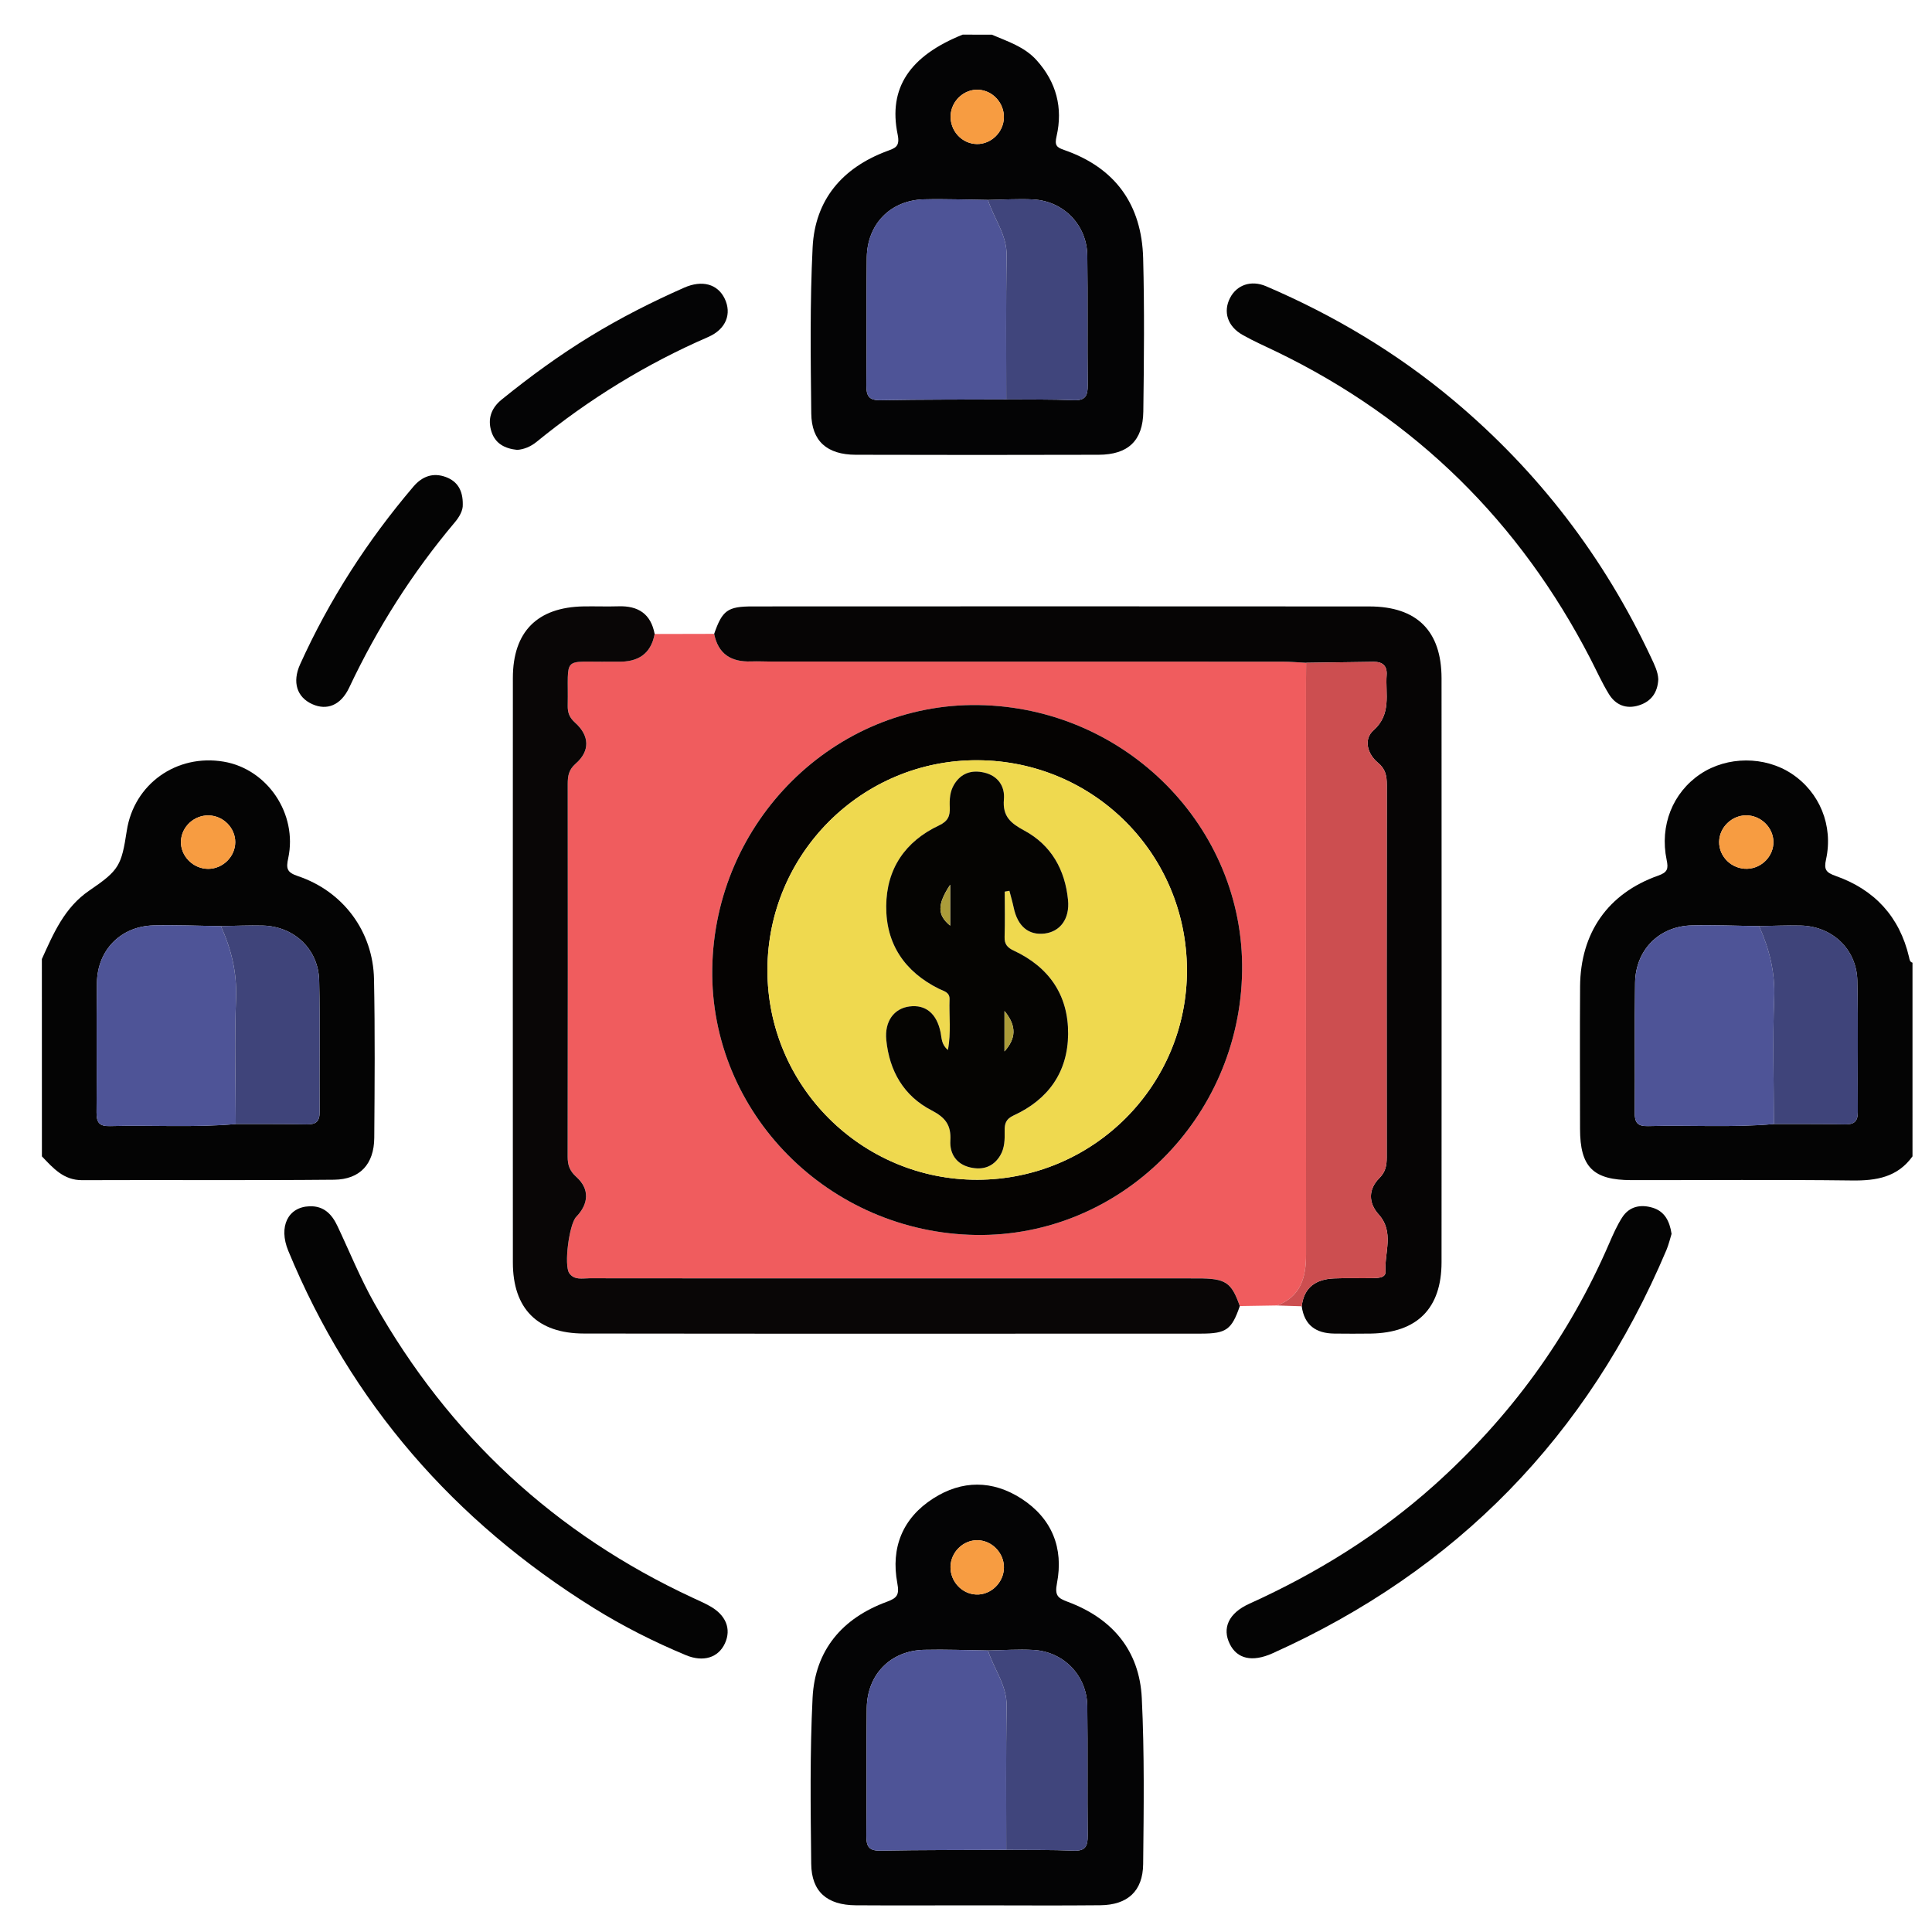
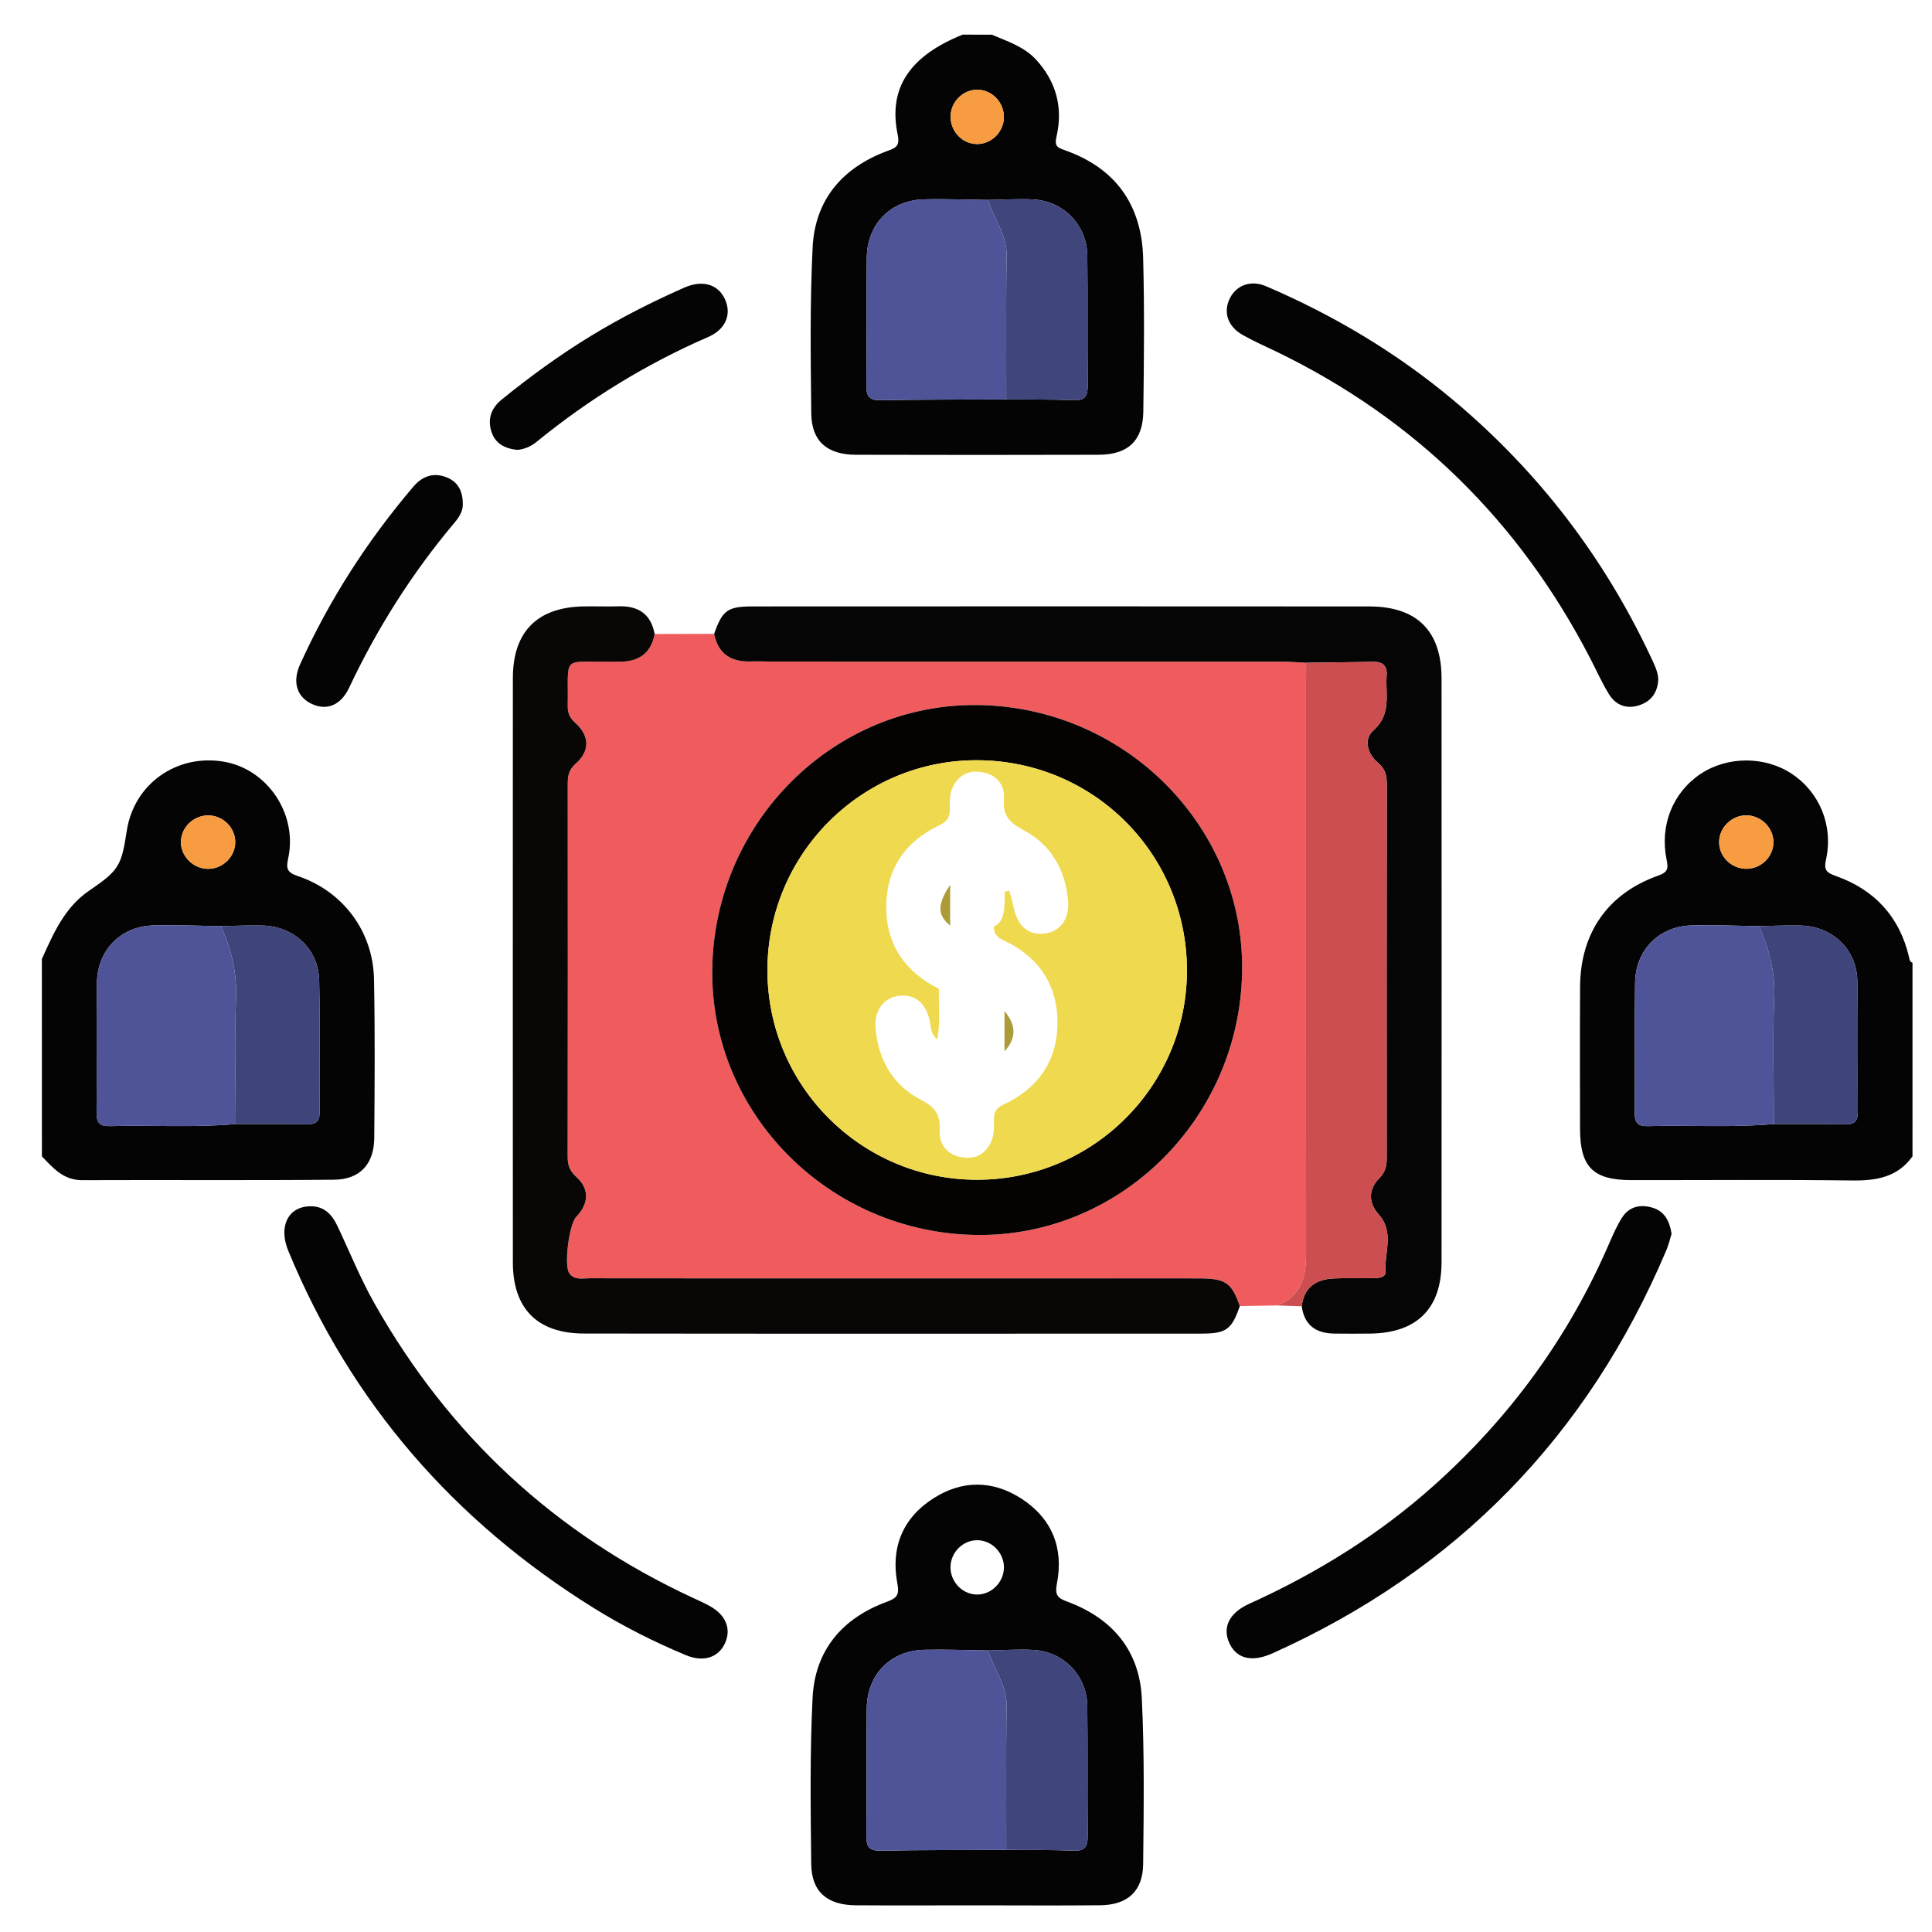
<svg xmlns="http://www.w3.org/2000/svg" version="1.1" id="Layer_1" x="0px" y="0px" width="85px" height="85px" viewBox="0 0 85 85" xml:space="preserve">
  <g id="Layer_1_1_" display="none">
    <path display="inline" fill="#030303" d="M42.807,4.472c11.269,0,22.541,0.083,33.808-0.04c4.668-0.05,8.201,3.523,8.171,8.15   c-0.093,14.03-0.03,28.062-0.036,42.092c-0.001,3.911-2.402,6.93-6.115,7.725c-0.722,0.156-1.455,0.146-2.188,0.146   c-6.227,0.003-12.452,0.012-18.68-0.011c-0.637-0.005-0.884,0.112-0.861,0.819c0.055,1.888,0.041,3.774,0.005,5.662   c-0.011,0.575,0.123,0.765,0.731,0.756c2.533-0.035,5.07-0.043,7.604-0.002c2.022,0.033,3.799,0.73,5.179,2.271   c0.86,0.957,1.315,2.081,1.313,3.38c-0.004,1.27,0.004,2.536-0.002,3.807c-0.004,1.282-0.434,1.723-1.721,1.723   c-10.113,0.003-20.229,0-30.343,0c-7.945,0-15.89,0.002-23.835,0c-1.569,0-1.926-0.359-1.928-1.938c0-0.985,0-1.973,0-2.959   c0-3.25,1.911-5.522,5.111-6.137c1.094-0.208,2.189-0.146,3.286-0.151c1.888-0.014,3.776-0.037,5.662,0.014   c0.662,0.021,0.786-0.19,0.773-0.801c-0.04-1.858-0.05-3.723,0.003-5.578c0.021-0.73-0.233-0.864-0.905-0.862   c-6.311,0.022-12.622,0.006-18.933,0.018c-3.29,0.009-5.734-1.385-7.253-4.317c-0.511-0.986-0.75-2.062-0.75-3.174   c-0.003-14.371-0.021-28.738,0.01-43.105C0.925,7.689,4.33,4.485,8.742,4.481C20.098,4.464,31.452,4.472,42.807,4.472z    M74.936,42.17c-1.026,0.671-1.494,1.51-0.854,2.717c0.128,0.24,0.154,0.535,0.217,0.807c0.08,0.353,0.286,0.531,0.649,0.523   c1.06,0.271,2.118,0.547,3.18,0.819c1.106,0.296,2.214,0.595,3.322,0.888c0.353,0.094,0.618,0.137,0.601-0.416   c-0.041-1.316-0.031-2.638-0.002-3.955c0.01-0.432-0.166-0.585-0.546-0.673c-1.116-0.26-2.226-0.543-3.338-0.817   c-0.531-0.146-1.083-0.241-1.589-0.447C75.837,41.315,75.316,41.498,74.936,42.17z M80.848,39.854   c0.037,0.02,0.075,0.039,0.114,0.058c-0.017-0.042-0.034-0.083-0.051-0.125c-0.06-0.124-0.103-0.262-0.183-0.37   c-2.58-3.447-7.891-3.564-10.854-0.207c-0.59,0.668-1.184,0.963-2.063,0.733c-5.571-1.457-11.148-2.902-16.729-4.34   c-0.768-0.198-1.188-0.633-1.341-1.429c-0.646-3.31-3.31-5.64-6.655-5.796c-1.201-0.056-2.37,0.157-3.539,0.887   c1.757,0.452,3.354,0.897,4.969,1.264c0.905,0.206,1.41,0.689,1.625,1.59c0.287,1.202,0.631,2.391,0.979,3.577   c0.183,0.612,0.032,1.105-0.394,1.543c-0.94,0.97-1.888,1.936-2.826,2.907c-0.478,0.493-1.016,0.624-1.688,0.435   c-1.353-0.379-2.715-0.724-4.083-1.045c-0.324-0.076-0.655-0.3-1.094-0.127c0.127,0.184,0.211,0.325,0.315,0.45   c2.805,3.407,7.819,3.493,10.792,0.141c0.646-0.726,1.271-0.942,2.221-0.69c5.402,1.437,10.814,2.847,16.238,4.209   c1.008,0.254,1.539,0.721,1.732,1.756c0.355,1.889,1.434,3.345,3.023,4.399c2.127,1.416,5.152,1.556,6.933,0.339   c-0.248-0.279-0.608-0.271-0.923-0.354c-1.355-0.362-2.719-0.711-4.084-1.038c-0.698-0.168-1.145-0.553-1.333-1.251   c-0.338-1.247-0.7-2.488-1.039-3.734c-0.19-0.707-0.05-1.313,0.503-1.847c0.833-0.799,1.657-1.611,2.425-2.471   c0.642-0.716,1.328-0.907,2.259-0.643C77.672,39.123,79.232,39.597,80.848,39.854z M71.443,52.832   c-0.848-0.587-1.752-0.85-2.815-0.828c-3.257,0.059-6.517,0.061-9.772-0.003c-0.922-0.019-1.551,0.265-2.021,1.006   c-0.657,0.611-1.38,0.72-2.146,0.233c-1.453-0.924-2.764-0.811-4.408-0.139c-1.754,0.717-2.854,1.608-3.25,3.438   c-0.166,0.771-0.733,1.168-1.543,1.168c-1.771,0.002-3.542,0.002-5.313,0c-0.764-0.001-1.273-0.366-1.532-1.085   c-0.114-0.315-0.284-0.62-0.35-0.942c-0.254-1.255-0.949-2.021-2.247-2.209c-0.243-0.035-0.501-0.139-0.697-0.283   c-1.479-1.104-2.923-0.855-4.375,0.054c-0.766,0.479-1.487,0.379-2.144-0.234c-0.472-0.745-1.102-1.046-2.026-1.006   c-1.852,0.08-3.709,0.021-5.564,0.024c-4.58,0.009-9.161,0.021-13.741,0.031c-1.038-0.231-1.361-0.593-1.361-1.597   c-0.007-12.816-0.008-25.636,0-38.455c0-1.399,0.862-2.254,2.25-2.313C8.583,9.683,8.78,9.688,8.977,9.688   c22.568,0,45.134,0,67.705,0c0.281,0,0.563-0.004,0.844,0.021c1.107,0.103,1.912,0.931,1.99,2.044   c0.021,0.281,0.01,0.563,0.01,0.845c0,7.241,0,14.481,0.009,21.722c0,0.31-0.146,0.677,0.282,0.877   c0.785,0.365,1.439,0.938,2.223,1.531c0-0.281,0-0.44,0-0.6c0-7.974,0.008-15.947-0.004-23.92c-0.006-2.98-2.066-5.029-5.061-5.03   c-22.767-0.006-45.531-0.006-68.293,0C5.654,7.181,3.618,9.25,3.61,12.293c-0.008,3.156-0.002,6.311-0.002,9.467   c0,10.96,0.006,21.92-0.006,32.879c-0.002,1.52,0.449,2.82,1.55,3.873c1.112,1.066,2.479,1.317,3.97,1.316   c22.455-0.014,44.911-0.01,67.366-0.01c0.31,0,0.619-0.004,0.93-0.021c2.211-0.107,4.032-1.611,4.475-3.794   c0.342-1.685,0.078-3.396,0.15-5.233C78.824,53.631,75.311,54.195,71.443,52.832z M74.945,34.031   c0.308,0.015,0.627-0.016,0.922,0.054c0.855,0.204,0.976-0.165,0.972-0.946c-0.034-6.354-0.019-12.709-0.019-19.064   c0-1.797,0-1.797-1.872-1.635c-0.169-0.015-0.335-0.044-0.503-0.044C52.814,12.394,31.182,12.397,9.55,12.38   c-0.608,0-0.729,0.175-0.728,0.75c0.017,11.802,0.02,23.604-0.006,35.405c-0.001,0.705,0.233,0.802,0.849,0.799   c4.844-0.021,9.689-0.012,14.534-0.012c0.269,0,0.537,0,0.967,0c-0.768-0.805-0.59-1.563-0.155-2.262   c0.853-1.365,0.727-2.57,0.132-4.112c-0.715-1.852-1.674-3.013-3.592-3.436c-0.753-0.166-1.068-0.736-1.059-1.518   c0.021-1.662,0.005-3.323,0.006-4.985c0.001-1.238,0.155-1.615,1.328-1.917c1.692-0.437,2.481-1.452,3.196-3.057   c0.773-1.735,0.805-3.118-0.13-4.655c-0.489-0.804-0.248-1.476,0.405-2.103c1.138-1.091,2.236-2.224,3.353-3.339   c0.917-0.916,1.249-1.059,2.363-0.427c1.477,0.838,2.726,0.743,4.346,0.105c1.782-0.702,2.845-1.629,3.262-3.439   c0.199-0.863,0.836-1.189,1.712-1.175c1.548,0.027,3.099,0.007,4.646,0.007c1.457,0,1.775,0.124,2.166,1.48   c0.442,1.54,1.338,2.305,2.832,2.987c1.822,0.833,3.313,0.928,4.961-0.115c0.65-0.41,1.287-0.222,1.828,0.331   c0.905,0.927,1.825,1.839,2.748,2.75c1.911,1.888,1.873,1.699,0.729,4.084c-0.419,0.874-0.572,1.615,0.011,2.481   c0.37,0.548,0.657,1.205,0.782,1.852c0.205,1.044,0.806,1.515,1.77,1.842c2.659,0.903,2.346,0.848,2.355,3.405   c0.004,0.758-0.247,1.707,0.111,2.224c0.394,0.564,1.435,0.473,2.182,0.703c0.023,0.008,0.053,0.018,0.079,0.028   c0.321,0.131,0.567,0.053,0.823-0.2C70.182,35.062,72.412,34.192,74.945,34.031z M28.872,35.802   c-0.384-7.415,5.85-14.176,13.27-14.392c7.521-0.219,13.526,4.876,14.538,12.356c0.051,0.375,0.184,0.542,0.524,0.628   c1.553,0.393,3.104,0.795,4.653,1.2c0.383,0.1,0.592,0.101,0.604-0.429c0.043-1.681,0.068-1.681-1.525-2.302   c-0.263-0.102-0.519-0.222-0.785-0.305c-0.648-0.203-1.034-0.629-1.195-1.291c-0.393-1.594-1.021-3.091-1.874-4.496   c-0.317-0.524-0.33-1.057-0.063-1.607c0.172-0.354,0.32-0.717,0.48-1.077c0.563-1.26,0.564-1.263-0.406-2.227   c-0.558-0.555-1.046-1.376-1.714-1.571c-0.721-0.211-1.489,0.494-2.226,0.823c-0.688,0.308-1.271,0.292-1.906-0.106   c-1.102-0.689-2.273-1.287-3.54-1.542c-1.326-0.268-2.115-0.93-2.392-2.239c-0.033-0.162-0.146-0.31-0.176-0.472   c-0.168-0.87-0.664-1.171-1.55-1.069c-0.859,0.099-1.88-0.213-2.564,0.152c-0.661,0.354-0.703,1.461-1.011,2.238   c-0.252,0.637-0.655,1.001-1.322,1.157c-0.987,0.23-1.962,0.541-2.853,1.019c-2.883,1.548-1.911,1.406-5.009,0.099   c-0.406-0.171-0.671-0.167-0.946,0.18c-0.173,0.219-0.398,0.397-0.594,0.6c-0.548,0.563-1.422,1.067-1.547,1.714   c-0.124,0.638,0.483,1.436,0.82,2.14c0.334,0.699,0.313,1.323-0.105,1.989c-0.673,1.076-1.271,2.223-1.501,3.464   c-0.261,1.414-1.067,2.091-2.37,2.493c-1.407,0.433-1.39,0.504-1.383,1.952c0.004,0.787-0.25,1.764,0.121,2.307   c0.369,0.541,1.362,0.688,2.107,0.931c0.758,0.247,1.151,0.742,1.317,1.491c0.232,1.047,0.506,2.131,1.123,2.981   c1.118,1.539,1.053,2.987,0.071,4.498c-0.367,0.563-0.319,1.021,0.257,1.407c0.137,0.093,0.237,0.24,0.362,0.354   c0.6,0.545,1.05,1.491,1.784,1.58c0.679,0.082,1.458-0.479,2.158-0.828c0.678-0.338,1.277-0.304,1.906,0.103   c0.806,0.521,1.659,1.056,2.582,1.216c2.109,0.36,3.345,1.505,3.743,3.588c0.078,0.408,0.328,0.521,0.729,0.512   c0.816-0.027,1.64-0.06,2.449,0.006c0.662,0.054,0.958-0.209,1.131-0.813c0.16-0.563,0.438-1.096,0.633-1.649   c0.193-0.557,0.563-0.903,1.122-1.039c1.653-0.396,3.199-1.056,4.654-1.928c0.474-0.281,0.938-0.295,1.449-0.103   c0.854,0.321,1.705,1.192,2.527,0.896c0.791-0.285,1.315-1.265,2.02-1.869c0.511-0.438,0.572-0.812,0.277-1.424   c-0.369-0.772-1.063-1.557-0.851-2.416c0.226-0.895-0.206-0.964-0.798-1.089c-0.305-0.063-0.619-0.103-0.898-0.224   c-0.559-0.242-0.869-0.075-1.246,0.408c-2.629,3.394-6.104,5.318-10.395,5.502C35.58,49.609,29.284,43.768,28.872,35.802z    M42.837,78.238c7.856,0,15.714,0.005,23.572-0.008c0.858-0.002,2.01,0.379,2.493-0.174c0.424-0.483,0.103-1.607,0.137-2.447   c0.041-0.998-0.413-1.729-1.189-2.289c-0.899-0.65-1.928-0.862-3.023-0.862c-14.674,0.005-29.345,0.004-44.017,0.004   c-0.226,0-0.451-0.002-0.675,0.017c-2.325,0.191-3.51,1.459-3.51,3.748c0,0.338,0.051,0.688-0.01,1.012   c-0.168,0.904,0.253,1.021,1.05,1.021C26.053,78.229,34.445,78.238,42.837,78.238z M42.756,69.755   c3.547,0,7.096-0.009,10.645,0.011c0.55,0.002,0.803-0.092,0.787-0.729c-0.043-1.913-0.039-3.83-0.004-5.743   c0.012-0.62-0.238-0.761-0.791-0.76c-7.098,0.01-14.19,0.011-21.29-0.005c-0.522,0-0.676,0.166-0.669,0.68   c0.025,1.941,0.036,3.887-0.005,5.828c-0.012,0.615,0.199,0.734,0.767,0.73C35.717,69.743,39.237,69.755,42.756,69.755z    M51.479,42.481c-0.918-0.495-1.563-0.34-2.375,0.355c-5.365,4.607-13.638,2.094-15.628-4.689   c-0.187-0.637-0.344-1.272,0.176-1.829c0.523-0.561,1.155-0.438,1.806-0.269c2.121,0.552,4.249,1.08,6.369,1.632   c0.311,0.081,0.543,0.148,0.837-0.112c1.762-1.557,1.749-1.543,1.166-3.745c-0.151-0.574-0.44-0.801-0.995-0.934   c-2.103-0.508-4.196-1.057-6.287-1.612c-1.507-0.4-1.809-1.489-0.745-2.606c4.949-5.192,13.729-3.345,16.175,3.403   c0.072,0.211,0.139,0.427,0.207,0.641c0.244,0.746,0.99,0.717,1.473,0.663c0.434-0.049,0.104-0.634,0.017-0.957   c-1.271-4.605-5.249-7.93-9.894-8.291c-4.812-0.374-9.317,2.3-11.229,6.659c-1.946,4.435-0.879,9.558,2.675,12.853   C39.92,48.001,47.711,47.467,51.479,42.481z M60.552,49.271c2.269,0,4.388,0,6.589,0c-0.58-0.953-1.072-1.862-1.315-2.875   c-0.068-0.282-0.271-0.342-0.482-0.396c-1.711-0.445-3.426-0.873-5.133-1.327c-0.517-0.136-0.563,0.084-0.401,0.468   c0.281,0.672,0.575,1.338,0.896,1.994C61.05,47.855,61.2,48.557,60.552,49.271z" />
    <path display="inline" fill="#D7EBFD" d="M74.945,34.031c-2.533,0.161-4.766,1.03-6.59,2.832c-0.256,0.253-0.502,0.332-0.824,0.2   c-0.026-0.011-0.053-0.02-0.079-0.028c-0.747-0.23-1.788-0.139-2.181-0.703c-0.359-0.518-0.108-1.466-0.112-2.224   c-0.013-2.558,0.304-2.502-2.357-3.405c-0.962-0.327-1.563-0.798-1.768-1.842c-0.125-0.647-0.412-1.304-0.782-1.852   c-0.583-0.867-0.43-1.607-0.011-2.481c1.147-2.385,1.186-2.196-0.728-4.084c-0.924-0.91-1.844-1.823-2.746-2.75   c-0.543-0.553-1.181-0.741-1.828-0.331c-1.651,1.042-3.142,0.947-4.961,0.115c-1.494-0.682-2.393-1.447-2.834-2.987   c-0.392-1.356-0.707-1.479-2.164-1.48c-1.551,0-3.102,0.021-4.647-0.007c-0.876-0.015-1.513,0.312-1.712,1.175   c-0.417,1.81-1.48,2.737-3.262,3.439c-1.62,0.638-2.869,0.733-4.346-0.105c-1.115-0.632-1.446-0.489-2.363,0.427   c-1.116,1.115-2.214,2.248-3.353,3.339c-0.653,0.627-0.895,1.298-0.405,2.103c0.935,1.538,0.903,2.92,0.13,4.655   c-0.714,1.604-1.503,2.62-3.196,3.057c-1.173,0.303-1.327,0.679-1.328,1.917c-0.001,1.662,0.014,3.324-0.006,4.985   c-0.009,0.782,0.305,1.352,1.059,1.518c1.918,0.422,2.877,1.584,3.592,3.436c0.595,1.542,0.721,2.747-0.132,4.112   c-0.435,0.695-0.613,1.457,0.155,2.262c-0.43,0-0.698,0-0.967,0c-4.844,0-9.689-0.012-14.534,0.012   c-0.616,0.003-0.85-0.094-0.849-0.799C8.843,36.733,8.84,24.931,8.823,13.129c0-0.575,0.12-0.75,0.728-0.75   c21.631,0.017,43.264,0.014,64.895,0.016c0.168,0,0.334,0.029,0.505,0.044C74.947,19.637,74.945,26.834,74.945,34.031z" />
    <path display="inline" fill="#E8EBED" d="M28.825,53.007c0.657,0.613,1.378,0.714,2.144,0.234c1.452-0.909,2.897-1.157,4.375-0.054   c0.196,0.146,0.455,0.248,0.697,0.282c1.298,0.188,1.993,0.955,2.247,2.21c0.065,0.322,0.236,0.627,0.35,0.942   c0.259,0.719,0.768,1.084,1.532,1.085c1.771,0.002,3.543,0.002,5.314,0c0.809,0,1.379-0.396,1.545-1.168   c0.394-1.829,1.494-2.725,3.248-3.438c1.646-0.672,2.957-0.785,4.408,0.139c0.766,0.484,1.485,0.378,2.146-0.233   c4.573,0.004,9.146,0.007,13.721,0.015c0.315,0,0.614-0.035,0.892-0.188c3.867,1.364,7.384,0.799,10.602-2.063   c-0.07,1.843,0.188,3.553-0.148,5.233c-0.441,2.183-2.266,3.687-4.477,3.794c-0.313,0.018-0.62,0.021-0.932,0.021   c-22.453,0-44.909-0.004-67.364,0.011c-1.49,0.001-2.858-0.25-3.97-1.315c-1.101-1.055-1.552-2.356-1.55-3.873   C3.615,43.68,3.608,32.72,3.608,21.76c0-3.156-0.006-6.311,0.002-9.467C3.618,9.25,5.654,7.181,8.678,7.18   c22.765-0.006,45.53-0.006,68.294,0c2.99,0,5.055,2.05,5.06,5.03c0.012,7.974,0.004,15.947,0.004,23.92c0,0.159,0,0.318,0,0.6   c-0.78-0.593-1.435-1.166-2.22-1.531c-0.434-0.2-0.285-0.567-0.285-0.877c-0.008-7.241-0.006-14.481-0.006-21.722   c0-0.282,0.009-0.564-0.012-0.845c-0.076-1.114-0.884-1.942-1.988-2.044c-0.28-0.026-0.563-0.021-0.846-0.021   c-22.568-0.001-45.138-0.001-67.706,0c-0.197,0-0.395-0.005-0.592,0.003c-1.388,0.059-2.249,0.914-2.25,2.313   c-0.005,12.818-0.004,25.638,0,38.457c0,1.004,0.324,1.362,1.361,1.596c-0.106,0.771,0.311,0.967,0.993,0.965   C15.267,53.011,22.046,53.011,28.825,53.007z" />
    <path display="inline" fill="#FBDD75" d="M28.872,35.802c0.413,7.966,6.708,13.808,14.671,13.474   c4.289-0.18,7.766-2.105,10.395-5.5c0.375-0.482,0.688-0.649,1.246-0.407c0.279,0.118,0.596,0.159,0.898,0.224   c0.592,0.125,1.021,0.194,0.798,1.092c-0.216,0.856,0.479,1.641,0.851,2.414c0.295,0.611,0.23,0.983-0.277,1.426   c-0.701,0.604-1.229,1.584-2.021,1.869c-0.822,0.295-1.674-0.576-2.523-0.897c-0.516-0.192-0.979-0.181-1.451,0.103   c-1.455,0.872-3.001,1.53-4.654,1.928c-0.563,0.137-0.929,0.482-1.119,1.037c-0.195,0.559-0.476,1.086-0.636,1.651   c-0.173,0.604-0.469,0.866-1.131,0.813c-0.813-0.063-1.633-0.035-2.449-0.008c-0.4,0.014-0.651-0.103-0.729-0.511   c-0.398-2.083-1.634-3.226-3.743-3.588c-0.923-0.16-1.776-0.694-2.582-1.216c-0.629-0.403-1.228-0.438-1.906-0.104   c-0.7,0.351-1.479,0.91-2.158,0.83c-0.734-0.09-1.184-1.035-1.784-1.58c-0.125-0.111-0.225-0.262-0.362-0.354   c-0.576-0.387-0.625-0.844-0.257-1.407c0.982-1.511,1.046-2.959-0.071-4.498c-0.617-0.851-0.891-1.934-1.123-2.981   c-0.166-0.749-0.559-1.244-1.317-1.491c-0.745-0.243-1.738-0.39-2.107-0.931c-0.371-0.543-0.116-1.521-0.121-2.307   c-0.007-1.448-0.024-1.519,1.383-1.952c1.303-0.402,2.109-1.079,2.37-2.493c0.23-1.242,0.828-2.389,1.501-3.464   c0.418-0.666,0.44-1.29,0.105-1.989c-0.337-0.704-0.944-1.502-0.82-2.14c0.125-0.646,0.999-1.151,1.547-1.714   c0.196-0.202,0.421-0.38,0.594-0.6c0.275-0.347,0.54-0.351,0.946-0.18c3.098,1.307,2.126,1.449,5.009-0.099   c0.891-0.478,1.866-0.789,2.853-1.019c0.667-0.155,1.07-0.52,1.322-1.157c0.308-0.777,0.35-1.885,1.011-2.238   c0.684-0.366,1.705-0.054,2.564-0.152c0.888-0.102,1.382,0.2,1.552,1.069c0.027,0.163,0.141,0.31,0.174,0.472   c0.273,1.309,1.063,1.971,2.392,2.239c1.265,0.255,2.44,0.853,3.54,1.542c0.637,0.398,1.223,0.414,1.906,0.106   c0.732-0.329,1.505-1.034,2.226-0.823c0.668,0.195,1.156,1.016,1.714,1.571c0.973,0.964,0.969,0.967,0.406,2.227   c-0.16,0.359-0.311,0.723-0.482,1.077c-0.268,0.551-0.256,1.083,0.063,1.607c0.851,1.404,1.481,2.901,1.874,4.496   c0.16,0.662,0.547,1.087,1.197,1.291c0.268,0.083,0.521,0.203,0.785,0.305c1.596,0.622,1.566,0.621,1.523,2.302   c-0.014,0.53-0.225,0.529-0.604,0.429c-1.549-0.404-3.103-0.807-4.652-1.2c-0.342-0.086-0.475-0.253-0.525-0.628   c-1.011-7.48-7.016-12.575-14.537-12.356C34.722,21.625,28.488,28.387,28.872,35.802z" />
    <path display="inline" fill="#EBEEF0" d="M42.837,78.238c-8.393,0-16.785-0.012-25.177,0.018c-0.797,0.002-1.218-0.113-1.05-1.018   c0.061-0.326,0.01-0.674,0.01-1.012c0-2.289,1.186-3.56,3.51-3.748c0.224-0.021,0.45-0.02,0.675-0.02   c14.672,0,29.345,0.001,44.017-0.004c1.099,0,2.123,0.212,3.025,0.861c0.774,0.562,1.229,1.289,1.188,2.287   c-0.034,0.842,0.287,1.965-0.139,2.447c-0.481,0.553-1.635,0.172-2.492,0.174C58.552,78.243,50.693,78.238,42.837,78.238z" />
    <path display="inline" fill="#817481" d="M80.846,39.855c-1.611-0.258-3.174-0.732-4.738-1.177   c-0.93-0.264-1.614-0.073-2.258,0.643c-0.768,0.86-1.592,1.672-2.425,2.471c-0.553,0.531-0.694,1.14-0.503,1.845   c0.339,1.248,0.701,2.489,1.039,3.736c0.189,0.7,0.635,1.083,1.333,1.251c1.366,0.327,2.728,0.676,4.084,1.038   c0.313,0.084,0.675,0.072,0.923,0.352c-1.779,1.219-4.805,1.08-6.932-0.336c-1.594-1.058-2.668-2.514-3.023-4.4   c-0.195-1.034-0.729-1.504-1.734-1.756c-5.424-1.362-10.836-2.771-16.237-4.208c-0.947-0.252-1.575-0.036-2.222,0.69   c-2.975,3.353-7.986,3.269-10.792-0.141c-0.104-0.125-0.188-0.266-0.315-0.45c0.438-0.173,0.77,0.052,1.094,0.127   c1.368,0.321,2.731,0.666,4.083,1.045c0.673,0.189,1.21,0.058,1.689-0.435c0.938-0.971,1.885-1.937,2.824-2.907   c0.428-0.438,0.572-0.932,0.395-1.543c-0.354-1.186-0.691-2.375-0.979-3.577c-0.215-0.901-0.719-1.385-1.625-1.59   c-1.614-0.367-3.21-0.813-4.968-1.264c1.169-0.73,2.338-0.943,3.539-0.887c3.346,0.157,6.012,2.487,6.655,5.796   c0.153,0.795,0.573,1.23,1.341,1.429c5.577,1.438,11.154,2.883,16.729,4.34c0.88,0.23,1.472-0.064,2.062-0.733   c2.965-3.358,8.271-3.24,10.854,0.207c0.08,0.108,0.123,0.246,0.183,0.37C80.891,39.81,80.867,39.832,80.846,39.855z" />
    <path display="inline" fill="#A499A4" d="M42.756,69.755c-3.52,0-7.04-0.012-10.56,0.013c-0.568,0.004-0.779-0.115-0.767-0.729   c0.041-1.939,0.03-3.889,0.005-5.828c-0.006-0.516,0.147-0.681,0.669-0.678c7.096,0.014,14.192,0.013,21.29,0.003   c0.553-0.001,0.803,0.14,0.791,0.76c-0.035,1.913-0.039,3.83,0.004,5.743c0.016,0.638-0.237,0.729-0.787,0.729   C49.854,69.746,46.305,69.755,42.756,69.755z" />
-     <path display="inline" fill="#E7E9EB" d="M51.479,42.481c-3.768,4.985-11.559,5.52-16.255,1.162   c-3.554-3.293-4.621-8.417-2.675-12.854c1.912-4.359,6.421-7.033,11.229-6.659c4.646,0.361,8.623,3.686,9.895,8.291   c0.09,0.322,0.417,0.908-0.018,0.957c-0.479,0.054-1.228,0.083-1.473-0.663c-0.068-0.213-0.134-0.43-0.207-0.641   c-2.443-6.748-11.226-8.595-16.174-3.403c-1.064,1.117-0.762,2.207,0.745,2.606c2.091,0.555,4.184,1.104,6.287,1.612   c0.552,0.133,0.843,0.36,0.995,0.934c0.583,2.202,0.596,2.188-1.166,3.745c-0.294,0.26-0.526,0.193-0.837,0.112   c-2.121-0.553-4.248-1.081-6.369-1.632c-0.65-0.169-1.283-0.292-1.806,0.269c-0.52,0.556-0.363,1.191-0.176,1.829   c1.993,6.784,10.264,9.297,15.629,4.689C49.913,42.141,50.561,41.986,51.479,42.481z" />
    <path display="inline" fill="#C3E1FE" d="M74.945,34.031c0-7.197,0.002-14.394,0.003-21.591c1.872-0.162,1.872-0.162,1.872,1.635   c0,6.355-0.016,12.71,0.019,19.064c0.004,0.781-0.114,1.149-0.972,0.946C75.572,34.015,75.253,34.046,74.945,34.031z" />
    <path display="inline" fill="#D4E8FA" d="M60.552,49.271c0.648-0.715,0.498-1.416,0.147-2.14c-0.318-0.653-0.612-1.321-0.896-1.993   c-0.16-0.385-0.109-0.604,0.403-0.469c1.707,0.454,3.422,0.885,5.133,1.327c0.212,0.058,0.414,0.112,0.481,0.396   c0.246,1.014,0.738,1.922,1.318,2.875C64.939,49.271,62.82,49.271,60.552,49.271z" />
    <path display="inline" fill="#D2E4F3" d="M28.825,53.007c-6.779,0.004-13.559,0.004-20.338,0.017   c-0.683,0.002-1.099-0.192-0.993-0.965c4.58-0.012,9.161-0.021,13.741-0.033c1.855-0.004,3.712,0.059,5.564-0.021   C27.724,51.961,28.353,52.262,28.825,53.007z" />
    <path display="inline" fill="#E6E9EC" d="M78.164,42.063c1.111,0.274,2.223,0.557,3.338,0.817c0.38,0.088,0.557,0.242,0.546,0.673   c-0.03,1.317-0.039,2.639,0.002,3.955c0.019,0.553-0.248,0.51-0.601,0.416c-1.108-0.293-2.215-0.592-3.322-0.888   C78.141,45.379,78.15,43.721,78.164,42.063z" />
    <path display="inline" fill="#C2DFFB" d="M78.164,42.063c-0.014,1.658-0.023,3.315-0.037,4.974c-1.061-0.273-2.12-0.547-3.18-0.819   c-0.004-1.35-0.008-2.698-0.012-4.047c0.381-0.673,0.898-0.855,1.64-0.554C77.081,41.822,77.633,41.918,78.164,42.063z" />
    <path display="inline" fill="#D2E4F3" d="M71.443,52.832c-0.277,0.154-0.576,0.189-0.895,0.188   c-4.572-0.008-9.146-0.01-13.721-0.014c0.473-0.742,1.104-1.023,2.021-1.006c3.256,0.063,6.519,0.063,9.772,0.003   C69.691,51.982,70.598,52.245,71.443,52.832z" />
    <path display="inline" fill="#D3E6F8" d="M74.936,42.17c0.004,1.35,0.008,2.698,0.015,4.047c-0.363,0.008-0.569-0.174-0.649-0.523   c-0.063-0.271-0.089-0.563-0.217-0.807C73.441,43.682,73.906,42.841,74.936,42.17z" />
    <path display="inline" fill="#817481" d="M80.911,39.788c0.017,0.042,0.034,0.083,0.051,0.125c-0.039-0.02-0.077-0.039-0.114-0.058   C80.867,39.832,80.891,39.81,80.911,39.788z" />
  </g>
  <path fill-rule="evenodd" clip-rule="evenodd" fill="#040405" d="M43.635,1.525c0.699,0.3,1.434,0.528,1.97,1.123  c0.873,0.968,1.165,2.098,0.88,3.345c-0.092,0.397-0.007,0.489,0.332,0.605c2.255,0.781,3.415,2.408,3.477,4.763  c0.059,2.248,0.037,4.498,0.007,6.746c-0.018,1.286-0.673,1.897-1.967,1.901c-3.561,0.01-7.121,0.01-10.682,0  c-1.262-0.003-1.947-0.597-1.96-1.821c-0.027-2.436-0.061-4.875,0.06-7.305c0.105-2.096,1.308-3.499,3.266-4.232  c0.37-0.139,0.586-0.192,0.474-0.737c-0.422-2.046,0.537-3.455,2.859-4.389C42.778,1.525,43.206,1.525,43.635,1.525z M43.467,8.797  c-0.936-0.011-1.873-0.05-2.807-0.027c-1.471,0.035-2.504,1.075-2.525,2.56c-0.026,1.873,0.003,3.745-0.017,5.618  c-0.005,0.462,0.101,0.67,0.618,0.66c1.845-0.034,3.691-0.026,5.536-0.035c0.989,0.008,1.98-0.006,2.969,0.034  c0.521,0.021,0.619-0.209,0.614-0.667c-0.019-1.899,0.007-3.799-0.018-5.699c-0.018-1.336-1.034-2.389-2.366-2.465  C44.805,8.738,44.134,8.788,43.467,8.797z M44.167,5.176c0.016-0.643-0.489-1.196-1.121-1.228c-0.627-0.031-1.187,0.482-1.222,1.121  c-0.038,0.679,0.491,1.259,1.155,1.268C43.61,6.345,44.15,5.817,44.167,5.176z" />
  <path fill-rule="evenodd" clip-rule="evenodd" fill="#040404" d="M1.842,42.194c0.513-1.133,0.995-2.271,2.092-3.017  c1.314-0.894,1.408-1.097,1.644-2.629c0.315-2.054,2.19-3.389,4.265-3.038c1.92,0.326,3.256,2.294,2.838,4.246  c-0.097,0.453-0.066,0.624,0.426,0.789c1.995,0.671,3.307,2.44,3.348,4.534c0.046,2.326,0.029,4.655,0.011,6.982  c-0.009,1.149-0.622,1.831-1.771,1.842c-3.692,0.035-7.384,0.004-11.076,0.02c-0.824,0.004-1.283-0.532-1.775-1.048  C1.842,47.979,1.842,45.088,1.842,42.194z M9.719,40.745c-0.99-0.012-1.981-0.056-2.969-0.03c-1.429,0.037-2.462,1.076-2.485,2.519  c-0.029,1.901,0.003,3.803-0.017,5.703c-0.005,0.446,0.119,0.62,0.586,0.607c1.846-0.052,3.694,0.075,5.538-0.091  c1.042,0.002,2.085-0.007,3.127,0.014c0.407,0.008,0.568-0.129,0.564-0.552c-0.016-1.924,0.023-3.85-0.02-5.773  c-0.031-1.38-1.1-2.386-2.481-2.421C10.947,40.706,10.333,40.736,9.719,40.745z M10.35,37.058c0.005-0.632-0.524-1.169-1.166-1.183  c-0.643-0.014-1.194,0.495-1.223,1.126c-0.03,0.656,0.537,1.231,1.207,1.225C9.807,38.221,10.345,37.689,10.35,37.058z" />
  <path fill-rule="evenodd" clip-rule="evenodd" fill="#040404" d="M84.142,50.875c-0.66,0.919-1.591,1.075-2.656,1.061  c-3.236-0.04-6.475-0.012-9.711-0.015c-1.688-0.003-2.259-0.578-2.26-2.259c-0.002-2.087-0.011-4.174,0.002-6.26  c0.016-2.361,1.226-4.097,3.436-4.878c0.416-0.146,0.453-0.303,0.373-0.688c-0.316-1.521,0.269-2.967,1.487-3.784  c1.18-0.789,2.828-0.793,4.012-0.012c1.228,0.812,1.84,2.278,1.513,3.772c-0.099,0.442-0.005,0.574,0.423,0.725  c1.707,0.601,2.811,1.789,3.229,3.572c0.025,0.106,0.028,0.209,0.152,0.245C84.142,45.194,84.142,48.034,84.142,50.875z   M78.044,49.453c1.043,0.002,2.085-0.007,3.127,0.014c0.408,0.008,0.568-0.129,0.565-0.552c-0.016-1.924,0.022-3.85-0.021-5.773  c-0.031-1.38-1.1-2.386-2.481-2.421c-0.613-0.015-1.228,0.015-1.842,0.024c-0.991-0.012-1.981-0.056-2.971-0.03  c-1.428,0.037-2.461,1.076-2.484,2.519c-0.03,1.901,0.002,3.803-0.017,5.703c-0.005,0.446,0.118,0.62,0.586,0.607  C74.352,49.492,76.2,49.619,78.044,49.453z M78.023,37.029c-0.012-0.63-0.559-1.157-1.196-1.157s-1.181,0.529-1.192,1.159  c-0.012,0.662,0.559,1.212,1.235,1.192C77.513,38.203,78.036,37.661,78.023,37.029z" />
  <path fill-rule="evenodd" clip-rule="evenodd" fill="#F05C5E" d="M28.802,27.893c0.873-0.001,1.745-0.004,2.618-0.006  c0.176,0.888,0.748,1.243,1.618,1.213c0.321-0.012,0.643,0.007,0.964,0.007c7.474,0.001,14.948,0,22.421,0.003  c0.347,0,0.692,0.033,1.041,0.05c-0.003,0.294-0.005,0.589-0.005,0.884c0,8.383-0.003,16.767,0.002,25.149  c0.001,1.004-0.23,1.848-1.275,2.242c-0.546,0.01-1.092,0.018-1.638,0.026c-0.37-1.05-0.617-1.219-1.854-1.219  c-5.625-0.003-11.249-0.002-16.874-0.002c-3.294,0-6.588,0.002-9.882-0.003c-0.311,0-0.668,0.095-0.89-0.223  c-0.243-0.347-0.005-2.159,0.306-2.481c0.558-0.578,0.593-1.229,0.004-1.756c-0.297-0.268-0.382-0.521-0.381-0.892  c0.009-5.464,0.007-10.928,0.003-16.392c0-0.356,0.041-0.629,0.354-0.903c0.629-0.551,0.611-1.22-0.028-1.796  c-0.254-0.229-0.332-0.441-0.326-0.753c0.04-2.248-0.307-1.9,1.892-1.933c0.107-0.001,0.215-0.003,0.322,0  C28.053,29.133,28.634,28.787,28.802,27.893z M42.94,54.333c6.345,0.094,11.613-5.126,11.708-11.605  c0.095-6.345-5.125-11.612-11.604-11.709c-6.345-0.094-11.612,5.126-11.708,11.605C31.241,48.969,36.461,54.236,42.94,54.333z" />
  <path fill-rule="evenodd" clip-rule="evenodd" fill="#090606" d="M28.802,27.893c-0.168,0.894-0.749,1.24-1.61,1.217  c-0.107-0.003-0.214-0.001-0.322,0c-2.199,0.033-1.852-0.314-1.892,1.933c-0.006,0.312,0.072,0.524,0.326,0.753  c0.64,0.576,0.658,1.245,0.028,1.796c-0.313,0.273-0.354,0.546-0.354,0.903c0.004,5.463,0.006,10.928-0.003,16.392  c-0.001,0.37,0.084,0.624,0.381,0.892c0.589,0.527,0.553,1.178-0.004,1.756c-0.311,0.322-0.549,2.135-0.306,2.481  c0.222,0.317,0.579,0.223,0.89,0.223c3.294,0.005,6.588,0.003,9.882,0.003c5.625,0,11.249-0.001,16.874,0.002  c1.237,0,1.484,0.169,1.854,1.219c-0.355,1.028-0.588,1.21-1.69,1.211c-9.055,0.003-18.109,0.008-27.164-0.004  c-2.051-0.002-3.127-1.097-3.128-3.125c-0.004-8.574-0.004-17.146,0-25.718c0.001-2.034,1.074-3.112,3.111-3.148  c0.509-0.009,1.019,0.012,1.527-0.004C28.076,26.645,28.636,27.005,28.802,27.893z" />
  <path fill-rule="evenodd" clip-rule="evenodd" fill="#060505" d="M57.464,29.16c-0.349-0.017-0.694-0.05-1.041-0.05  c-7.474-0.003-14.947-0.001-22.421-0.003c-0.321,0-0.643-0.019-0.964-0.007c-0.87,0.03-1.441-0.325-1.618-1.213  c0.36-1.031,0.584-1.207,1.691-1.207c9.046-0.003,18.092-0.007,27.139,0.001c2.095,0.002,3.17,1.086,3.172,3.159  c0.004,8.564,0.004,17.127,0,25.693c-0.002,2.032-1.072,3.104-3.113,3.139c-0.535,0.009-1.07,0.004-1.604,0  c-0.806-0.009-1.32-0.366-1.434-1.201c0.097-0.847,0.636-1.192,1.423-1.226c0.561-0.023,1.123-0.002,1.686-0.012  c0.239-0.005,0.594-0.005,0.577-0.294c-0.052-0.838,0.397-1.733-0.305-2.514c-0.456-0.506-0.451-1.106,0.029-1.588  c0.287-0.285,0.329-0.57,0.329-0.926c-0.004-5.46-0.004-10.921,0.003-16.382c0-0.388-0.05-0.693-0.39-0.973  c-0.463-0.382-0.642-1.028-0.199-1.421c0.811-0.721,0.521-1.597,0.582-2.435c0.03-0.414-0.186-0.587-0.577-0.582  C59.44,29.131,58.452,29.146,57.464,29.16z" />
  <path fill-rule="evenodd" clip-rule="evenodd" fill="#040405" d="M42.947,83.827c-1.766,0-3.532,0.01-5.299-0.002  c-1.261-0.01-1.945-0.598-1.958-1.824c-0.027-2.434-0.061-4.871,0.06-7.302c0.105-2.095,1.303-3.506,3.265-4.226  c0.451-0.166,0.561-0.301,0.463-0.82c-0.293-1.562,0.232-2.867,1.587-3.732c1.262-0.806,2.599-0.804,3.861,0.005  c1.354,0.87,1.878,2.178,1.575,3.736c-0.104,0.541,0.044,0.65,0.477,0.812c1.958,0.729,3.154,2.14,3.256,4.235  c0.119,2.43,0.086,4.868,0.06,7.302c-0.013,1.195-0.687,1.8-1.887,1.812C46.587,83.842,44.767,83.827,42.947,83.827z M44.271,81.387  c0.989,0.01,1.98-0.006,2.969,0.035c0.521,0.021,0.619-0.209,0.614-0.668c-0.019-1.899,0.007-3.799-0.018-5.698  c-0.018-1.336-1.034-2.389-2.366-2.465c-0.666-0.038-1.337,0.013-2.004,0.022c-0.936-0.012-1.873-0.05-2.807-0.028  c-1.471,0.035-2.504,1.075-2.525,2.561c-0.026,1.871,0.003,3.744-0.017,5.617c-0.005,0.463,0.101,0.669,0.618,0.659  C40.581,81.388,42.426,81.396,44.271,81.387z M43.002,67.763c-0.632-0.005-1.169,0.524-1.184,1.165  c-0.014,0.643,0.494,1.195,1.125,1.224c0.657,0.03,1.231-0.535,1.226-1.205C44.163,68.309,43.633,67.769,43.002,67.763z" />
  <path fill-rule="evenodd" clip-rule="evenodd" fill="#CC4E50" d="M57.464,29.16c0.988-0.014,1.977-0.029,2.965-0.042  c0.392-0.005,0.607,0.168,0.577,0.582c-0.062,0.838,0.229,1.714-0.582,2.435c-0.442,0.394-0.264,1.04,0.199,1.421  c0.34,0.28,0.39,0.585,0.39,0.973c-0.007,5.461-0.007,10.922-0.003,16.382c0,0.355-0.042,0.641-0.329,0.926  c-0.48,0.481-0.485,1.082-0.029,1.588c0.702,0.78,0.253,1.676,0.305,2.514c0.017,0.289-0.338,0.289-0.577,0.294  c-0.563,0.01-1.125-0.012-1.686,0.012c-0.787,0.033-1.326,0.379-1.423,1.226c-0.361-0.012-0.723-0.023-1.085-0.035  c1.045-0.395,1.276-1.238,1.275-2.242c-0.005-8.383-0.002-16.766-0.002-25.149C57.459,29.749,57.461,29.455,57.464,29.16z" />
  <path fill-rule="evenodd" clip-rule="evenodd" fill="#040404" d="M13.626,53.071c0.627-0.018,0.977,0.352,1.221,0.871  c0.536,1.133,1.004,2.298,1.623,3.395c3.287,5.822,7.95,10.148,14.016,12.963c0.243,0.113,0.488,0.22,0.722,0.349  c0.729,0.397,0.98,1.014,0.685,1.654c-0.288,0.623-0.943,0.838-1.715,0.518c-1.407-0.586-2.768-1.273-4.062-2.078  c-6.133-3.819-10.668-9.012-13.433-15.712C12.244,53.965,12.67,53.099,13.626,53.071z" />
  <path fill-rule="evenodd" clip-rule="evenodd" fill="#040404" d="M73.542,54.285c-0.064,0.207-0.125,0.47-0.227,0.713  C69.856,63.177,64.087,69.1,55.983,72.74c-0.894,0.4-1.554,0.242-1.876-0.407c-0.346-0.696-0.059-1.36,0.855-1.774  c2.968-1.343,5.705-3.037,8.137-5.215c3.338-2.989,5.92-6.521,7.698-10.638c0.17-0.392,0.343-0.788,0.572-1.144  c0.317-0.493,0.821-0.586,1.346-0.425C73.229,53.295,73.457,53.713,73.542,54.285z" />
  <path fill-rule="evenodd" clip-rule="evenodd" fill="#040404" d="M72.958,29.885c-0.028,0.585-0.311,0.977-0.854,1.148  c-0.558,0.176-1.022-0.015-1.318-0.494c-0.307-0.499-0.546-1.038-0.816-1.56c-3.111-6.021-7.69-10.541-13.796-13.5  c-0.505-0.244-1.021-0.469-1.506-0.745c-0.666-0.377-0.864-1.02-0.55-1.628c0.294-0.567,0.92-0.796,1.583-0.513  c2.991,1.281,5.761,2.934,8.256,5.027c3.724,3.126,6.615,6.897,8.68,11.302C72.785,29.238,72.942,29.544,72.958,29.885z" />
  <path fill-rule="evenodd" clip-rule="evenodd" fill="#040405" d="M22.754,19.793c-0.546-0.056-0.964-0.28-1.13-0.792  c-0.184-0.563-0.016-1.047,0.451-1.425c1.246-1.009,2.539-1.953,3.908-2.788c1.32-0.806,2.698-1.505,4.113-2.13  c0.798-0.353,1.477-0.162,1.787,0.48c0.317,0.659,0.07,1.343-0.729,1.69c-2.735,1.187-5.244,2.733-7.551,4.615  C23.347,19.65,23.055,19.771,22.754,19.793z" />
  <path fill-rule="evenodd" clip-rule="evenodd" fill="#040404" d="M20.36,22.199c0.012,0.253-0.141,0.533-0.351,0.782  c-1.87,2.219-3.409,4.647-4.647,7.273c-0.369,0.779-0.978,1.015-1.621,0.727c-0.678-0.304-0.894-0.967-0.536-1.757  c1.286-2.842,2.961-5.438,4.981-7.813c0.388-0.457,0.872-0.632,1.433-0.422C20.115,21.173,20.37,21.566,20.36,22.199z" />
  <path fill-rule="evenodd" clip-rule="evenodd" fill="#4E5497" d="M44.271,17.572c-1.845,0.008-3.691,0-5.536,0.035  c-0.517,0.01-0.623-0.197-0.618-0.66c0.021-1.873-0.009-3.745,0.017-5.618c0.021-1.485,1.054-2.524,2.525-2.56  c0.934-0.022,1.871,0.016,2.807,0.027c0.259,0.827,0.839,1.528,0.822,2.468C44.251,13.367,44.273,15.47,44.271,17.572z" />
  <path fill-rule="evenodd" clip-rule="evenodd" fill="#40457C" d="M44.271,17.572c0.002-2.102-0.021-4.206,0.018-6.307  c0.017-0.939-0.563-1.641-0.822-2.468c0.667-0.01,1.338-0.059,2.004-0.021c1.332,0.076,2.349,1.128,2.366,2.465  c0.024,1.899-0.001,3.799,0.018,5.699c0.005,0.458-0.093,0.688-0.614,0.667C46.252,17.566,45.261,17.581,44.271,17.572z" />
  <path fill-rule="evenodd" clip-rule="evenodd" fill="#F79C41" d="M44.167,5.176c-0.017,0.642-0.557,1.169-1.188,1.161  c-0.664-0.009-1.193-0.589-1.155-1.268c0.036-0.639,0.595-1.152,1.222-1.121C43.678,3.979,44.183,4.533,44.167,5.176z" />
  <path fill-rule="evenodd" clip-rule="evenodd" fill="#4E5497" d="M10.371,49.453c-1.844,0.166-3.692,0.039-5.538,0.091  c-0.467,0.013-0.591-0.161-0.586-0.607c0.02-1.9-0.012-3.802,0.017-5.703c0.023-1.442,1.056-2.482,2.485-2.519  c0.988-0.025,1.979,0.018,2.969,0.03c0.453,1.007,0.71,2.031,0.666,3.167C10.312,45.756,10.369,47.605,10.371,49.453z" />
  <path fill-rule="evenodd" clip-rule="evenodd" fill="#3F447A" d="M10.371,49.453c-0.001-1.848-0.059-3.697,0.014-5.541  c0.044-1.136-0.212-2.16-0.666-3.167c0.614-0.009,1.229-0.04,1.842-0.024c1.382,0.035,2.45,1.041,2.481,2.421  c0.043,1.924,0.004,3.85,0.02,5.773c0.003,0.423-0.157,0.56-0.564,0.552C12.456,49.446,11.413,49.455,10.371,49.453z" />
  <path fill-rule="evenodd" clip-rule="evenodd" fill="#F79C41" d="M10.35,37.058c-0.005,0.631-0.543,1.163-1.183,1.168  c-0.669,0.006-1.236-0.569-1.207-1.225c0.029-0.631,0.581-1.14,1.223-1.126C9.826,35.889,10.355,36.426,10.35,37.058z" />
  <path fill-rule="evenodd" clip-rule="evenodd" fill="#4E5497" d="M78.044,49.453c-1.844,0.166-3.692,0.039-5.537,0.091  c-0.468,0.013-0.591-0.161-0.586-0.607c0.019-1.9-0.014-3.802,0.017-5.703c0.023-1.442,1.057-2.482,2.484-2.519  c0.989-0.025,1.979,0.018,2.971,0.03c0.453,1.007,0.709,2.031,0.664,3.167C77.985,45.756,78.042,47.605,78.044,49.453z" />
  <path fill-rule="evenodd" clip-rule="evenodd" fill="#3F447A" d="M78.044,49.453c-0.002-1.848-0.059-3.697,0.013-5.541  c0.045-1.136-0.211-2.16-0.664-3.167c0.614-0.009,1.229-0.04,1.842-0.024c1.382,0.035,2.45,1.041,2.481,2.421  c0.043,1.924,0.005,3.85,0.021,5.773c0.003,0.423-0.157,0.56-0.565,0.552C80.129,49.446,79.087,49.455,78.044,49.453z" />
  <path fill-rule="evenodd" clip-rule="evenodd" fill="#F79C41" d="M78.023,37.029c0.013,0.632-0.511,1.174-1.153,1.194  c-0.677,0.021-1.247-0.53-1.235-1.192c0.012-0.63,0.555-1.159,1.192-1.159S78.012,36.398,78.023,37.029z" />
  <path fill-rule="evenodd" clip-rule="evenodd" fill="#050302" d="M42.94,54.333c-6.479-0.097-11.699-5.364-11.604-11.709  c0.097-6.479,5.364-11.699,11.708-11.605c6.479,0.097,11.699,5.365,11.604,11.709C54.553,49.207,49.285,54.427,42.94,54.333z   M43.001,51.904c5.111-0.01,9.248-4.164,9.219-9.257c-0.028-5.09-4.105-9.168-9.197-9.199c-5.092-0.032-9.248,4.105-9.259,9.217  C33.752,47.766,37.899,51.912,43.001,51.904z" />
  <path fill-rule="evenodd" clip-rule="evenodd" fill="#4E5497" d="M44.271,81.387c-1.845,0.01-3.691,0.001-5.536,0.035  c-0.517,0.01-0.623-0.196-0.618-0.659c0.021-1.873-0.009-3.746,0.017-5.617c0.021-1.485,1.054-2.525,2.525-2.561  c0.934-0.021,1.871,0.017,2.807,0.028c0.259,0.826,0.839,1.527,0.822,2.468C44.251,77.183,44.273,79.285,44.271,81.387z" />
  <path fill-rule="evenodd" clip-rule="evenodd" fill="#40457C" d="M44.271,81.387c0.002-2.102-0.021-4.204,0.018-6.306  c0.017-0.94-0.563-1.642-0.822-2.468c0.667-0.01,1.338-0.061,2.004-0.022c1.332,0.076,2.349,1.129,2.366,2.465  c0.024,1.899-0.001,3.799,0.018,5.698c0.005,0.459-0.093,0.689-0.614,0.668C46.252,81.381,45.261,81.396,44.271,81.387z" />
-   <path fill-rule="evenodd" clip-rule="evenodd" fill="#F79C41" d="M43.002,67.763c0.631,0.006,1.161,0.546,1.167,1.184  c0.005,0.67-0.569,1.235-1.226,1.205c-0.631-0.028-1.139-0.581-1.125-1.224C41.833,68.287,42.37,67.758,43.002,67.763z" />
-   <path fill-rule="evenodd" clip-rule="evenodd" fill="#EFD94F" d="M43.001,51.904c-5.102,0.008-9.249-4.139-9.237-9.24  c0.011-5.112,4.167-9.249,9.259-9.217c5.092,0.031,9.169,4.109,9.197,9.199C52.249,47.74,48.112,51.895,43.001,51.904z   M44.204,39.229c0.068-0.012,0.138-0.023,0.207-0.035c0.063,0.246,0.137,0.49,0.188,0.738c0.172,0.824,0.659,1.232,1.372,1.14  c0.683-0.088,1.099-0.657,1.019-1.473c-0.13-1.333-0.737-2.417-1.925-3.057c-0.598-0.323-0.962-0.62-0.896-1.371  c0.051-0.569-0.257-1.04-0.873-1.18c-0.544-0.124-1.008,0.019-1.314,0.52c-0.189,0.31-0.209,0.663-0.195,1.009  c0.017,0.383-0.077,0.61-0.474,0.798c-1.484,0.699-2.31,1.907-2.322,3.548c-0.013,1.672,0.815,2.888,2.317,3.637  c0.206,0.103,0.482,0.143,0.47,0.467c-0.027,0.721,0.075,1.45-0.073,2.226c-0.291-0.241-0.271-0.521-0.322-0.772  c-0.167-0.826-0.655-1.233-1.368-1.142c-0.684,0.087-1.102,0.656-1.021,1.472c0.134,1.366,0.768,2.466,1.993,3.099  c0.603,0.313,0.866,0.646,0.826,1.33c-0.033,0.571,0.259,1.04,0.875,1.181c0.544,0.124,1.009-0.016,1.315-0.519  c0.203-0.335,0.205-0.714,0.199-1.089c-0.007-0.315,0.053-0.522,0.398-0.681c1.521-0.698,2.382-1.907,2.394-3.585  c0.013-1.707-0.839-2.94-2.392-3.665c-0.275-0.128-0.414-0.279-0.403-0.599C44.219,40.56,44.204,39.895,44.204,39.229z" />
-   <path fill-rule="evenodd" clip-rule="evenodd" fill="#050402" d="M44.204,39.229c0,0.666,0.015,1.331-0.006,1.995  c-0.011,0.32,0.128,0.471,0.403,0.599c1.553,0.725,2.404,1.958,2.392,3.665c-0.012,1.678-0.873,2.887-2.394,3.585  c-0.346,0.158-0.405,0.365-0.398,0.681c0.006,0.375,0.004,0.754-0.199,1.089c-0.306,0.503-0.771,0.643-1.315,0.519  c-0.616-0.141-0.908-0.609-0.875-1.181c0.04-0.684-0.223-1.017-0.826-1.33c-1.225-0.633-1.858-1.732-1.993-3.099  c-0.08-0.815,0.338-1.385,1.021-1.472c0.713-0.092,1.201,0.315,1.368,1.142c0.051,0.252,0.031,0.531,0.322,0.772  c0.148-0.775,0.046-1.505,0.073-2.226c0.012-0.324-0.265-0.364-0.47-0.467c-1.502-0.749-2.33-1.965-2.317-3.637  c0.012-1.642,0.838-2.85,2.322-3.548c0.397-0.188,0.491-0.415,0.474-0.798c-0.015-0.346,0.005-0.699,0.195-1.009  c0.307-0.501,0.77-0.644,1.314-0.52c0.616,0.14,0.924,0.611,0.873,1.18c-0.065,0.751,0.299,1.048,0.896,1.371  c1.188,0.64,1.795,1.725,1.925,3.057c0.08,0.816-0.336,1.385-1.019,1.473c-0.713,0.092-1.2-0.316-1.372-1.14  c-0.052-0.248-0.125-0.492-0.188-0.738C44.342,39.206,44.272,39.217,44.204,39.229z M41.804,38.924c-0.587,0.89-0.557,1.341,0,1.8  C41.804,40.182,41.804,39.641,41.804,38.924z M44.194,46.257c0.49-0.551,0.561-1.098,0-1.776  C44.194,45.164,44.194,45.711,44.194,46.257z" />
+   <path fill-rule="evenodd" clip-rule="evenodd" fill="#EFD94F" d="M43.001,51.904c-5.102,0.008-9.249-4.139-9.237-9.24  c0.011-5.112,4.167-9.249,9.259-9.217c5.092,0.031,9.169,4.109,9.197,9.199C52.249,47.74,48.112,51.895,43.001,51.904z   M44.204,39.229c0.068-0.012,0.138-0.023,0.207-0.035c0.063,0.246,0.137,0.49,0.188,0.738c0.172,0.824,0.659,1.232,1.372,1.14  c0.683-0.088,1.099-0.657,1.019-1.473c-0.13-1.333-0.737-2.417-1.925-3.057c-0.598-0.323-0.962-0.62-0.896-1.371  c0.051-0.569-0.257-1.04-0.873-1.18c-0.544-0.124-1.008,0.019-1.314,0.52c-0.189,0.31-0.209,0.663-0.195,1.009  c0.017,0.383-0.077,0.61-0.474,0.798c-1.484,0.699-2.31,1.907-2.322,3.548c-0.013,1.672,0.815,2.888,2.317,3.637  c-0.027,0.721,0.075,1.45-0.073,2.226c-0.291-0.241-0.271-0.521-0.322-0.772  c-0.167-0.826-0.655-1.233-1.368-1.142c-0.684,0.087-1.102,0.656-1.021,1.472c0.134,1.366,0.768,2.466,1.993,3.099  c0.603,0.313,0.866,0.646,0.826,1.33c-0.033,0.571,0.259,1.04,0.875,1.181c0.544,0.124,1.009-0.016,1.315-0.519  c0.203-0.335,0.205-0.714,0.199-1.089c-0.007-0.315,0.053-0.522,0.398-0.681c1.521-0.698,2.382-1.907,2.394-3.585  c0.013-1.707-0.839-2.94-2.392-3.665c-0.275-0.128-0.414-0.279-0.403-0.599C44.219,40.56,44.204,39.895,44.204,39.229z" />
  <path fill-rule="evenodd" clip-rule="evenodd" fill="#AB9C39" d="M41.804,38.924c0,0.716,0,1.258,0,1.8  C41.247,40.265,41.216,39.814,41.804,38.924z" />
  <path fill-rule="evenodd" clip-rule="evenodd" fill="#AB9C39" d="M44.194,46.257c0-0.546,0-1.093,0-1.776  C44.755,45.159,44.685,45.706,44.194,46.257z" />
</svg>